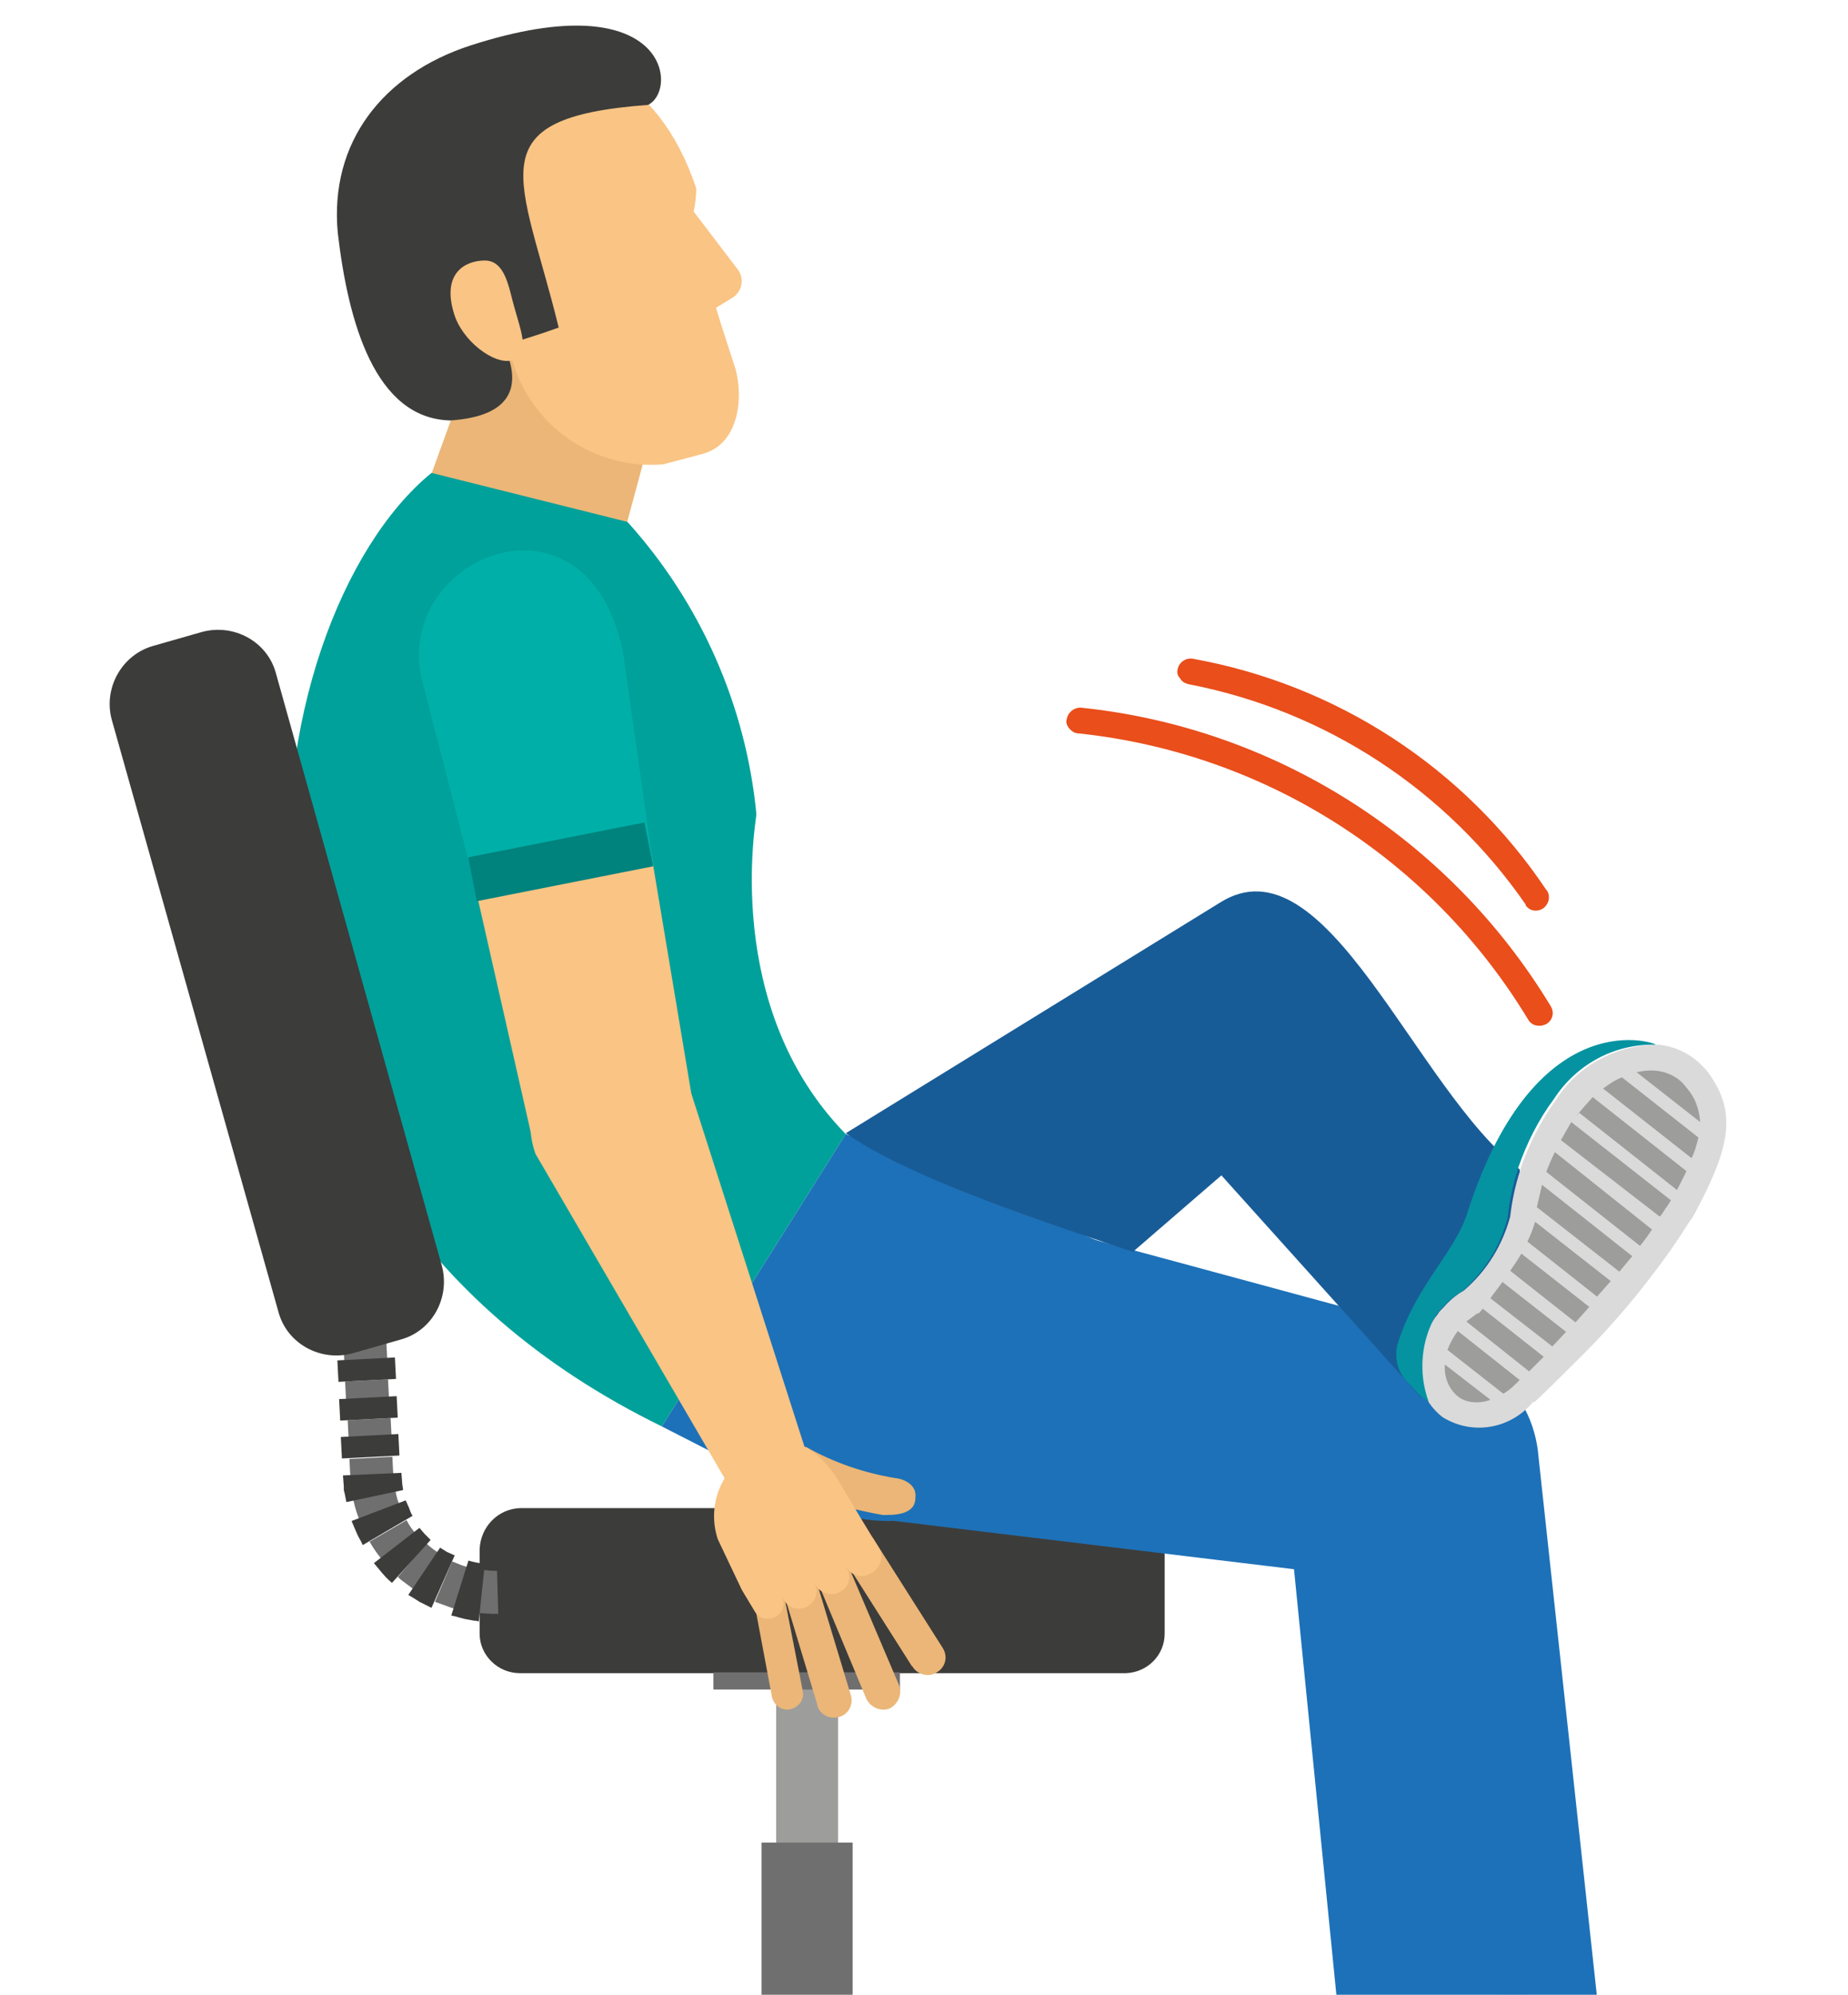
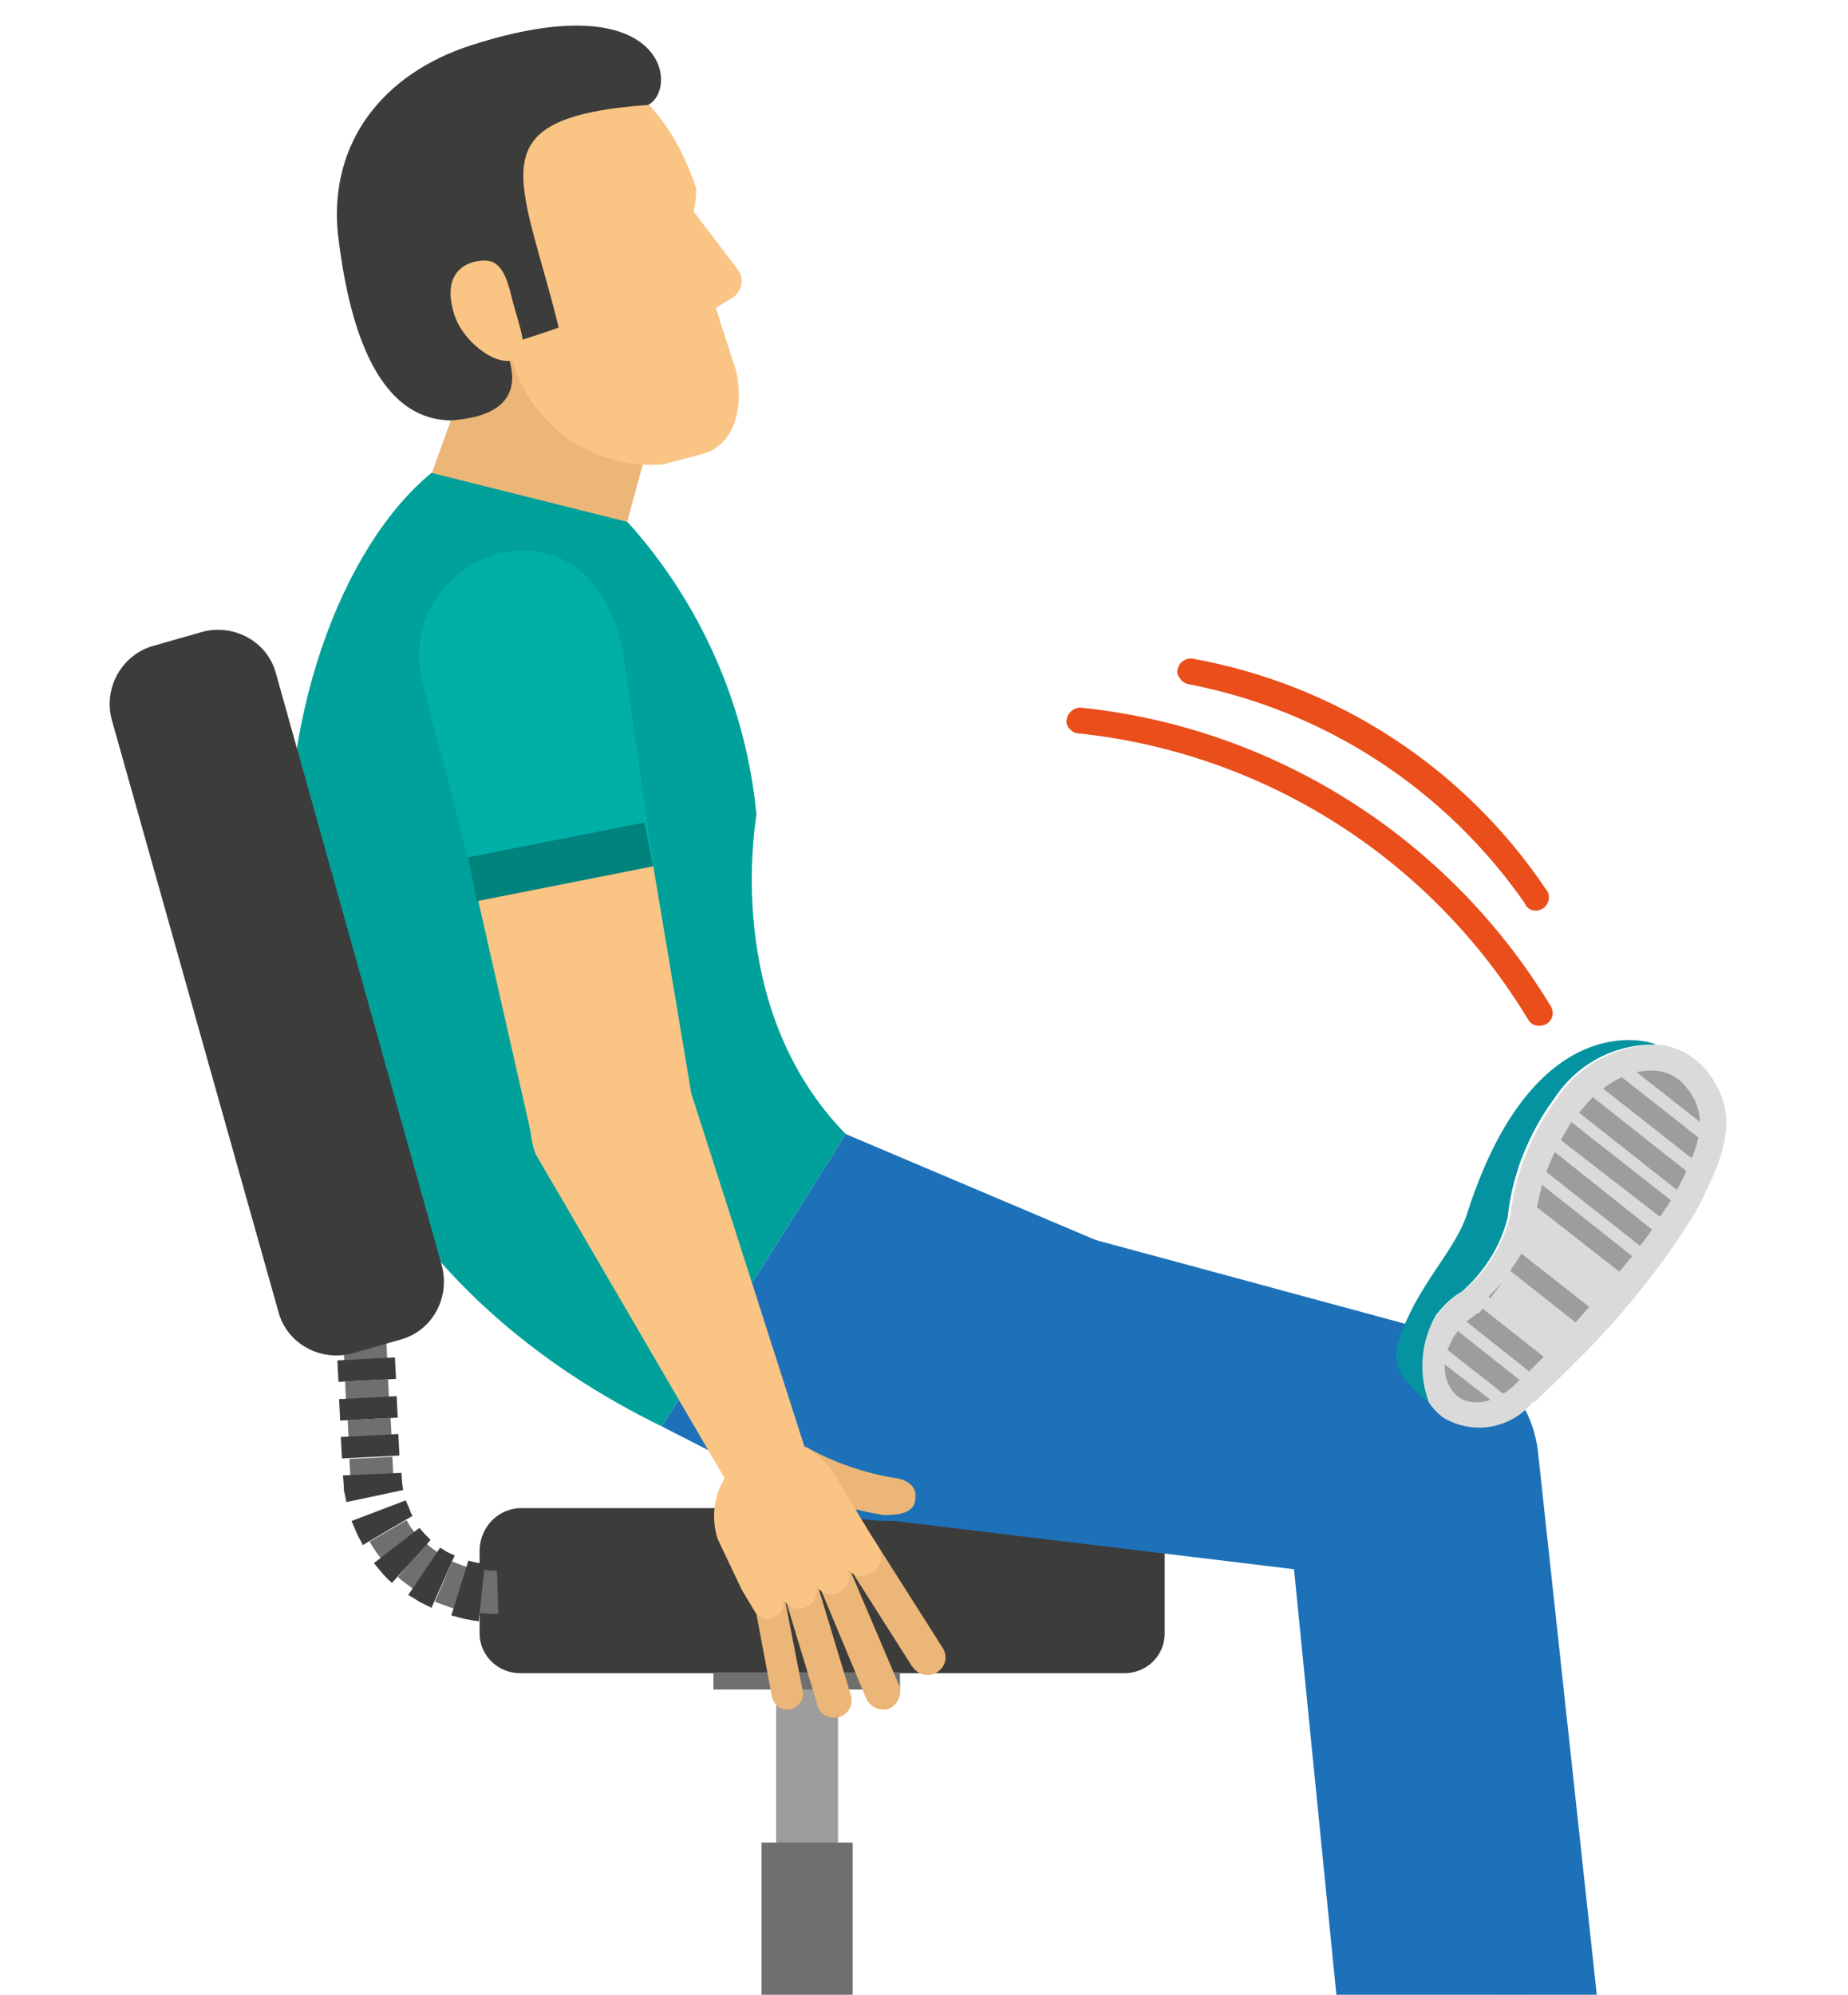
<svg xmlns="http://www.w3.org/2000/svg" xmlns:xlink="http://www.w3.org/1999/xlink" version="1.1" id="katman_1" x="0px" y="0px" viewBox="0 0 215 232" style="enable-background:new 0 0 215 232;" xml:space="preserve">
  <style type="text/css">
	.st0{clip-path:url(#SVGID_2_);}
	.st1{fill:#9D9D9C;}
	.st2{fill:#706F6F;}
	.st3{fill:#3C3C3B;}
	.st4{fill:#EBB677;}
	.st5{fill:#00A19A;}
	.st6{fill:#F9C484;}
	.st7{fill:#EDEDED;}
	.st8{fill:#1D71B8;}
	.st9{fill:#00B0A8;}
	.st10{fill:#00827D;}
	.st11{fill:#185C97;}
	.st12{fill:#DADADA;}
	.st13{fill:#0593A1;}
	.st14{fill:#E94E1B;}
</style>
  <g>
    <defs>
      <rect id="SVGID_1_" x="-15" y="-18" width="250" height="250" />
    </defs>
    <clipPath id="SVGID_2_">
      <use xlink:href="#SVGID_1_" style="overflow:visible;" />
    </clipPath>
    <g class="st0">
      <g id="Mask_Group_10">
        <g id="Group_1349">
          <rect id="Rectangle_2765" x="90.3" y="191.1" class="st1" width="7.2" height="28" />
          <rect id="Rectangle_2766" x="88.6" y="214.3" class="st2" width="10.6" height="28" />
          <path id="Path_8764" class="st3" d="M60.5,175.4H131c2.5,0,4.5,2,4.5,4.6v10c0,2.5-2,4.5-4.5,4.6H60.5c-2.6,0-4.7-2.1-4.7-4.6      l0,0v-9.8C55.9,177.6,57.9,175.5,60.5,175.4L60.5,175.4z" />
          <rect id="Rectangle_2767" x="83" y="194.5" class="st2" width="21.7" height="2" />
          <path id="Path_8765" class="st4" d="M50.2,55.1l7-19.3c7.1,1.6,14.3,2.9,21.5,3.7l-7,25.9C71.7,65.5,50.2,62.1,50.2,55.1z" />
          <path id="Path_8766" class="st5" d="M77,165.9l21.4-34C83.9,117.1,88,95.3,88,94.7c-1.2-12.6-6.5-24.6-15-34L50.2,55      C29.4,72,18.5,137.3,77,165.9z" />
          <g id="Group_1333">
            <path id="Path_8767" class="st6" d="M47.2,45.7c-2.9-3.8-5.1-8-6.6-12.6c-5.3-20.6,9.3-23.8,16.9-26c9-2.2,19,1.3,23.5,14.8       c0,0.9-0.1,1.8-0.3,2.7l5.1,6.7c0.8,1,0.6,2.4-0.4,3.2c-0.1,0.1-0.2,0.1-0.3,0.2l-1.8,1.1c0.4,1.4,2.3,7.2,2.3,7.2       c0.9,3.5,0.3,8.7-3.9,9.8L77.2,54c-8,0.7-15.4-4.4-17.6-12.1C56.2,42.5,49.3,48.4,47.2,45.7z" />
            <path id="Path_8768" class="st3" d="M52.4,48.9c14.7-1,2.3-14.5,2.3-14.5s4.5,4,6.1,5.1c2.2-0.7,2.2-0.7,4.2-1.4       c-4.3-17.6-9.9-24.4,10.4-25.9c3.6-1.8,2.2-14.3-20.7-6.9C44.6,8.6,38.3,16.5,39.3,27.1C40.5,37.4,43.6,48.7,52.4,48.9z" />
            <path id="Path_8769" class="st6" d="M52.8,36.4c0.9,3.2,4.7,6.1,6.8,5.5s1.1-3.1,0.2-6.3c-0.6-2.1-1-5.3-3.4-5.3       C54.1,30.3,51.4,31.8,52.8,36.4z" />
          </g>
          <g id="Group_1335">
            <g id="Group_1334">
              <path id="Path_8771" class="st7" d="M193.3,244.1c-4.8-0.9-10.9,1.2-16.1-3.5c-2.1-1.5-6.6-9.4-0.1-9.9        c0.7-0.1,0.3,1.8,1.8,3.8c4.9,6.4,11.6,7.7,16.9,8.6l0,0l0,0C195.3,243.9,194.3,244.3,193.3,244.1z" />
            </g>
          </g>
          <path id="Path_8780" class="st8" d="M101.2,167.3c1.6,0.8,0.8,9,2.9,9.6l55.5,6.7c0.5,0.1,1,0.2,1.6,0.3      c7.4,1.2,14.5-3.4,16.4-10.6l0.1-0.3c2.1-7.8-2.5-15.9-10.3-18h-0.1l-29.9-8.1l-23-6.2c-3.2-1.3-6.7-1.5-10.1-0.8      c-3.9,1-7.3,3.5-9.3,6.9c-4.2,6.6-2.2,15.3,4.3,19.4C99.9,166.7,100.5,167.1,101.2,167.3L101.2,167.3z" />
          <path id="Path_8781" class="st8" d="M157.1,248.3l-7.6-76.3c-0.7-8.1,5.3-15.2,13.4-15.9c0,0,0,0,0,0l0,0h0.3      c8.1-0.7,15.2,5.3,15.8,13.4l7.4,68.3L157.1,248.3z" />
          <path id="Path_8782" class="st6" d="M49.8,79L62,132.8l18.8-3.4L72,76.8c-0.9-5.3-5.4-11.5-12.2-10.1      C59.8,66.8,47.8,68.7,49.8,79z" />
          <path id="Path_8783" class="st9" d="M72.5,76l3.5,24.7l-20.3,4l-6.7-26C46.1,64.5,68.5,55.6,72.5,76z" />
          <rect id="Rectangle_2768" x="54.8" y="97.6" transform="matrix(0.981 -0.194 0.194 0.981 -18.226 14.596)" class="st10" width="20.9" height="5.2" />
          <path id="Path_8784" class="st8" d="M121.2,165.8l10-20l-32.8-13.9l-21.4,34l17.2,8.8c9.8,5,21.9,1.2,26.9-8.7c0,0,0,0,0,0      L121.2,165.8z" />
          <g id="Group_1346">
            <g id="Group_1336">
              <path id="Path_8785" class="st2" d="M55.7,187.6l1.5,0.1h1.5l-0.3-5h-1l-1.1-0.1L55.7,187.6z" />
              <path id="Path_8786" class="st3" d="M58,188.6h0.5c0.4,0,0.7,0,1.1-0.1c0.8-0.1,1.6-0.2,1.5-0.2l-1.3-6.6        c-0.7,0.1-1.3,0.2-2,0.2L58,188.6z" />
            </g>
            <g id="Group_1337">
              <path id="Path_8787" class="st2" d="M50.6,186.3l1.4,0.5c0.7,0.3,1.4,0.4,1.4,0.4l1.2-4.9c0,0-0.5-0.1-1-0.3l-1-0.4        L50.6,186.3z" />
              <path id="Path_8788" class="st3" d="M52.5,187.9L53,188c0.3,0.1,0.7,0.2,1.1,0.3l1.1,0.2c0.2,0,0.3,0,0.5,0.1l0.7-6.7        c-0.6-0.1-1.3-0.2-1.9-0.4L52.5,187.9z" />
            </g>
            <g id="Group_1338">
              <path id="Path_8789" class="st2" d="M46.3,183.4c0.1,0.1,0.2,0.2,0.3,0.3l0.8,0.6c0.3,0.2,0.5,0.4,0.8,0.6l0.4,0.2l2.7-4.3        c-0.6-0.4-1.2-0.8-1.7-1.3L46.3,183.4z" />
              <path id="Path_8790" class="st3" d="M47.5,185.5c0,0,0.7,0.4,1.3,0.8l1.4,0.7l2.7-6.1l-0.9-0.4l-0.8-0.5L47.5,185.5z" />
            </g>
            <g id="Group_1339">
              <path id="Path_8791" class="st2" d="M43,179.3c0.5,0.9,1.1,1.7,1.7,2.4l3.8-3.2c-0.5-0.5-0.9-1.1-1.2-1.7L43,179.3z" />
              <path id="Path_8792" class="st3" d="M43.5,181.8l1,1.2c0.5,0.6,1.1,1.1,1.1,1.1l4.5-5l-0.7-0.7l-0.6-0.7L43.5,181.8z" />
            </g>
            <g id="Group_1340">
-               <path id="Path_8793" class="st2" d="M41.1,174.4c0.2,1,0.5,1.9,0.9,2.8l4.6-1.9c-0.3-0.6-0.5-1.3-0.6-2L41.1,174.4z" />
              <path id="Path_8794" class="st3" d="M40.9,176.9c0,0,0.3,0.7,0.6,1.4c0.2,0.5,0.5,0.9,0.7,1.4l5.8-3.4        c-0.2-0.3-0.3-0.6-0.4-0.9l-0.4-0.9L40.9,176.9z" />
            </g>
            <g id="Group_1341">
              <rect id="Rectangle_2769" x="40.7" y="169.5" transform="matrix(0.999 -5.111586e-02 5.111586e-02 0.999 -8.671 2.432)" class="st2" width="5" height="2.5" />
              <path id="Path_8795" class="st3" d="M39.9,171.6l0.1,1.3v0.4l0.1,0.4l0.1,0.5l0.1,0.5l6.6-1.4l-0.1-0.7l-0.1-1.3L39.9,171.6z" />
            </g>
            <g id="Group_1342">
              <rect id="Rectangle_2770" x="40.5" y="165" transform="matrix(0.999 -5.111586e-02 5.111586e-02 0.999 -8.443 2.414)" class="st2" width="5" height="2.5" />
              <rect id="Rectangle_2771" x="39.7" y="166.9" transform="matrix(0.999 -5.129017e-02 5.129017e-02 0.999 -8.57 2.432)" class="st3" width="6.7" height="2.5" />
            </g>
            <g id="Group_1343">
              <rect id="Rectangle_2772" x="40.2" y="160.5" transform="matrix(0.999 -5.111586e-02 5.111586e-02 0.999 -8.215 2.397)" class="st2" width="5" height="2.5" />
              <rect id="Rectangle_2773" x="39.5" y="162.5" transform="matrix(0.999 -5.111586e-02 5.111586e-02 0.999 -8.314 2.404)" class="st3" width="6.7" height="2.5" />
            </g>
            <g id="Group_1344">
              <rect id="Rectangle_2774" x="40" y="156.1" transform="matrix(0.999 -5.094156e-02 5.094156e-02 0.999 -7.96 2.371)" class="st2" width="5" height="2.5" />
              <rect id="Rectangle_2775" x="39.3" y="158" transform="matrix(0.999 -5.111586e-02 5.111586e-02 0.999 -8.086 2.387)" class="st3" width="6.7" height="2.5" />
            </g>
            <g id="Group_1345">
              <rect id="Rectangle_2776" x="39.8" y="151.6" transform="matrix(0.999 -5.111586e-02 5.111586e-02 0.999 -7.759 2.362)" class="st2" width="5" height="2.5" />
              <rect id="Rectangle_2777" x="39" y="153.5" transform="matrix(0.999 -5.111586e-02 5.111586e-02 0.999 -7.857 2.369)" class="st3" width="6.7" height="2.5" />
            </g>
          </g>
          <path id="Rectangle_2778" class="st3" d="M17.9,75.1l5.6-1.6c3.7-1,7.6,1.1,8.6,4.8l19.3,68.9c1,3.7-1.1,7.6-4.8,8.6l-5.6,1.6      c-3.7,1-7.6-1.1-8.6-4.8L13,83.7C12,80,14.2,76.1,17.9,75.1z" />
-           <path id="Path_8796" class="st11" d="M98.4,131.8l43.5-26.8c12.4-7.9,22.7,21.7,34.9,31l1,14.6c2.1,7.3-4.1,8.6-11,11.4      c-0.5,0.2-1,0.4-1.5,0.5l-23.2-25.8l-10.3,8.9C118.3,141.1,105.3,136.6,98.4,131.8z" />
          <path id="Path_8797" class="st12" d="M165.6,161.8c0.4,1.2,1.2,2.2,2.2,3c3.5,2.2,8,1.4,10.6-1.8l0.1,0.1      c1.6-1.5,3.2-3.1,4.8-4.7c3.5-3.4,6.7-7.1,9.6-11c1.2-1.6,2.4-3.3,3.5-5.1c0.4-0.5,0.7-1,1-1.6c3.9-7.4,4.7-11.4,1.3-16      c-1.4-1.8-3.5-3-5.8-3.2c-4.7,0-9.2,2.3-11.8,6.3c-1.8,2.5-3.2,5.2-4.2,8.1l0,0c0,0,0,0,0,0.1c-0.6,1.8-1,3.7-1.2,5.5      c-0.9,3.3-2.7,6.3-5.4,8.6c-0.9,0.5-1.7,1.2-2.4,2l-0.1,0.1l0,0c-0.2,0.2-0.4,0.4-0.5,0.6C165.2,155.4,164.6,158.8,165.6,161.8z      " />
          <path id="Path_8798" class="st13" d="M162.6,156.3c-0.4,1.6,0,3.3,1.1,4.4l1.6,1.7l0.9,0.6c-1.2-3.3-0.9-7.1,0.9-10.1      c0.2-0.2,0.3-0.4,0.5-0.6l0,0c0,0,0.1-0.1,0.1-0.1c0.7-0.8,1.5-1.5,2.4-2c2.6-2.3,4.5-5.3,5.3-8.6c0.2-1.9,0.6-3.8,1.2-5.6      c0,0,0,0,0-0.1l0,0c1-2.9,2.4-5.7,4.2-8.1c2.6-4,7-6.4,11.8-6.3c0.6,0-13.7-5.6-21.8,19.3C169.4,145.6,164.8,149.3,162.6,156.3z      " />
          <g id="Group_1347">
-             <path id="Path_8799" class="st1" d="M177.7,144.4c0.3-0.6,0.6-1.3,0.8-2l0.1-0.3l0,0l8.8,6.9l-1.6,1.8L177.7,144.4z" />
            <path id="Path_8800" class="st1" d="M175.7,147.8c0.4-0.6,0.9-1.3,1.3-2l7.9,6.2l-1.6,1.8L175.7,147.8z" />
            <path id="Path_8801" class="st1" d="M169.6,154.8l7.2,5.7l-0.5,0.5c-0.4,0.4-0.9,0.8-1.4,1.1l-6.5-5.1       C168.7,156.2,169.1,155.5,169.6,154.8z" />
-             <path id="Path_8802" class="st1" d="M173.4,151c0.4-0.6,0.9-1.2,1.4-1.9l7.4,5.8l-1.6,1.7L173.4,151z" />
+             <path id="Path_8802" class="st1" d="M173.4,151c0.4-0.6,0.9-1.2,1.4-1.9l-1.6,1.7L173.4,151z" />
            <path id="Path_8803" class="st1" d="M178.8,140.4c0.2-0.9,0.4-1.7,0.6-2.6l10.5,8.3c-0.5,0.6-1,1.2-1.5,1.8L178.8,140.4z" />
            <path id="Path_8804" class="st1" d="M192.2,143c-0.4,0.6-0.9,1.3-1.4,1.9l-10.9-8.6c0.3-0.8,0.6-1.5,1-2.3L192.2,143z" />
            <path id="Path_8805" class="st1" d="M190.4,124.7c0.5-0.1,1.1-0.2,1.7-0.2c1.6,0,3.2,0.7,4.1,2c1,1.1,1.5,2.5,1.6,4       L190.4,124.7z" />
            <path id="Path_8806" class="st1" d="M170.6,153.7c0.4-0.3,0.8-0.6,1.2-0.9l0.3-0.1l0.4-0.5l7.1,5.6l-1.7,1.7L170.6,153.7z" />
            <path id="Path_8807" class="st1" d="M173.4,162.8c-0.5,0.2-1,0.3-1.6,0.3c-0.8,0-1.6-0.2-2.2-0.7c-1.1-0.9-1.6-2.3-1.5-3.7       L173.4,162.8z" />
            <path id="Path_8808" class="st1" d="M181.6,132.6c0.4-0.7,0.8-1.4,1.2-2.1l11.6,9.1c-0.2,0.3-0.3,0.5-0.5,0.8l-0.1,0.1       c-0.2,0.3-0.4,0.7-0.7,1L181.6,132.6z" />
            <path id="Path_8809" class="st1" d="M196.2,136.2c-0.3,0.7-0.7,1.4-1.1,2.2l-11.4-9l-0.3,0.4l0.1-0.1c0.5-0.7,1.2-1.4,1.8-2.1       L196.2,136.2z" />
            <path id="Path_8810" class="st1" d="M197.6,132.3c-0.2,0.8-0.4,1.6-0.8,2.4l-10.3-8.1c0.7-0.5,1.4-1,2.2-1.3L197.6,132.3z" />
          </g>
          <path id="Path_8811" class="st6" d="M80.5,127.4l14.1,44l-9.5,1.9l-22.8-39.1c-1.8-5,0.7-10.5,5.6-12.3l0.2-0.1      C73.1,120,78.6,122.5,80.5,127.4z" />
          <g id="Group_1348">
            <path id="Path_8812" class="st4" d="M91.7,169.3c0.7-0.3,1.4-0.7,2.1-1c3.2,1.8,6.7,3,10.3,3.6c1.1,0.1,2.6,0.8,2.4,2.3l0,0       c0,2.1-2.7,2-3.8,2c-5.1-0.9-10-2.5-14.6-4.8C89.2,170.7,90.4,170,91.7,169.3z" />
            <path id="Path_8813" class="st4" d="M98.9,178.4L98.9,178.4c1-0.6,2.2-0.3,2.8,0.7l8,12.6c0.6,1,0.3,2.2-0.7,2.8l0,0l0,0       c-0.9,0.6-2.2,0.3-2.8-0.6c0,0,0-0.1-0.1-0.1l-8-12.6C97.6,180.3,97.8,179.1,98.9,178.4C98.8,178.4,98.8,178.4,98.9,178.4z" />
            <path id="Path_8814" class="st4" d="M95.4,179.4L95.4,179.4c1-0.4,2.2,0,2.6,1c0,0,0,0.1,0,0.1l0,0l6.6,15.5       c0.4,1-0.1,2.2-1.1,2.7l0,0c-1,0.4-2.2-0.1-2.7-1.1l0,0L94.3,182C93.8,181,94.3,179.8,95.4,179.4z" />
            <path id="Path_8815" class="st4" d="M92,180.9L92,180.9c1.1-0.3,2.2,0.3,2.5,1.4l4.5,14.9c0.3,1.1-0.3,2.2-1.4,2.5l0,0       c-1.1,0.3-2.2-0.3-2.5-1.3c0,0,0-0.1,0-0.1l-4.5-14.9C90.3,182.3,90.9,181.2,92,180.9z" />
            <path id="Path_8816" class="st4" d="M88.8,182.4L88.8,182.4c1-0.2,1.9,0.5,2.1,1.5l0,0l2.5,12.8c0.2,1-0.5,1.9-1.5,2.1l0,0       c-1,0.2-1.9-0.5-2.1-1.5l0,0l-2.4-12.8C87.1,183.6,87.8,182.6,88.8,182.4C88.8,182.4,88.8,182.4,88.8,182.4L88.8,182.4z" />
            <path id="Path_8817" class="st6" d="M102.3,180.1l-2.2-3.6l0,0l-2.5-4.2c-1.7-2.9-5-5.8-7.9-4.1l-2.7,1       c-3.3,2.1-4.7,6.1-3.5,9.8l2.8,5.9l0,0l1.5,2.5c0.5,0.9,1.6,1.1,2.5,0.6c0,0,0,0,0,0l0,0l0,0c0.9-0.5,1.1-1.6,0.6-2.5       c0,0,0,0,0,0l0.3,0.6c0.6,1,1.8,1.3,2.8,0.7l0,0c1-0.6,1.3-1.8,0.7-2.8l0,0l0.3,0.5c0.6,0.9,1.9,1.2,2.8,0.6c0,0,0,0,0,0l0,0       c1-0.5,1.3-1.8,0.7-2.7c0,0,0-0.1,0-0.1c0.6,1,1.8,1.3,2.8,0.7c0,0,0,0,0,0l0,0C102.5,182.4,102.8,181.1,102.3,180.1       C102.3,180.1,102.3,180.1,102.3,180.1L102.3,180.1z" />
          </g>
          <path id="Path_8818" class="st14" d="M124.3,84.6c0.3,0.4,0.7,0.7,1.2,0.7c21.7,2.3,41,14.6,52.3,33.3c0.4,0.7,1.3,0.9,2.1,0.5      c0.7-0.4,1-1.3,0.5-2.1c0,0,0,0,0,0c-11.8-19.5-32.1-32.4-54.7-34.7c-0.8,0-1.5,0.6-1.6,1.4l0,0C124,84,124.1,84.3,124.3,84.6z" />
          <path id="Path_8819" class="st14" d="M137.3,78.9c0.2,0.4,0.6,0.6,1.1,0.7c15.9,3.1,29.9,12.3,39.1,25.6v0.1      c0.5,0.7,1.4,0.8,2.1,0.3c0.6-0.5,0.8-1.3,0.4-2l-0.1-0.1c-9.5-14.2-24.4-23.9-41.2-26.9c-0.8-0.1-1.6,0.5-1.7,1.3      C136.9,78.2,137,78.6,137.3,78.9L137.3,78.9z" />
        </g>
      </g>
    </g>
  </g>
</svg>